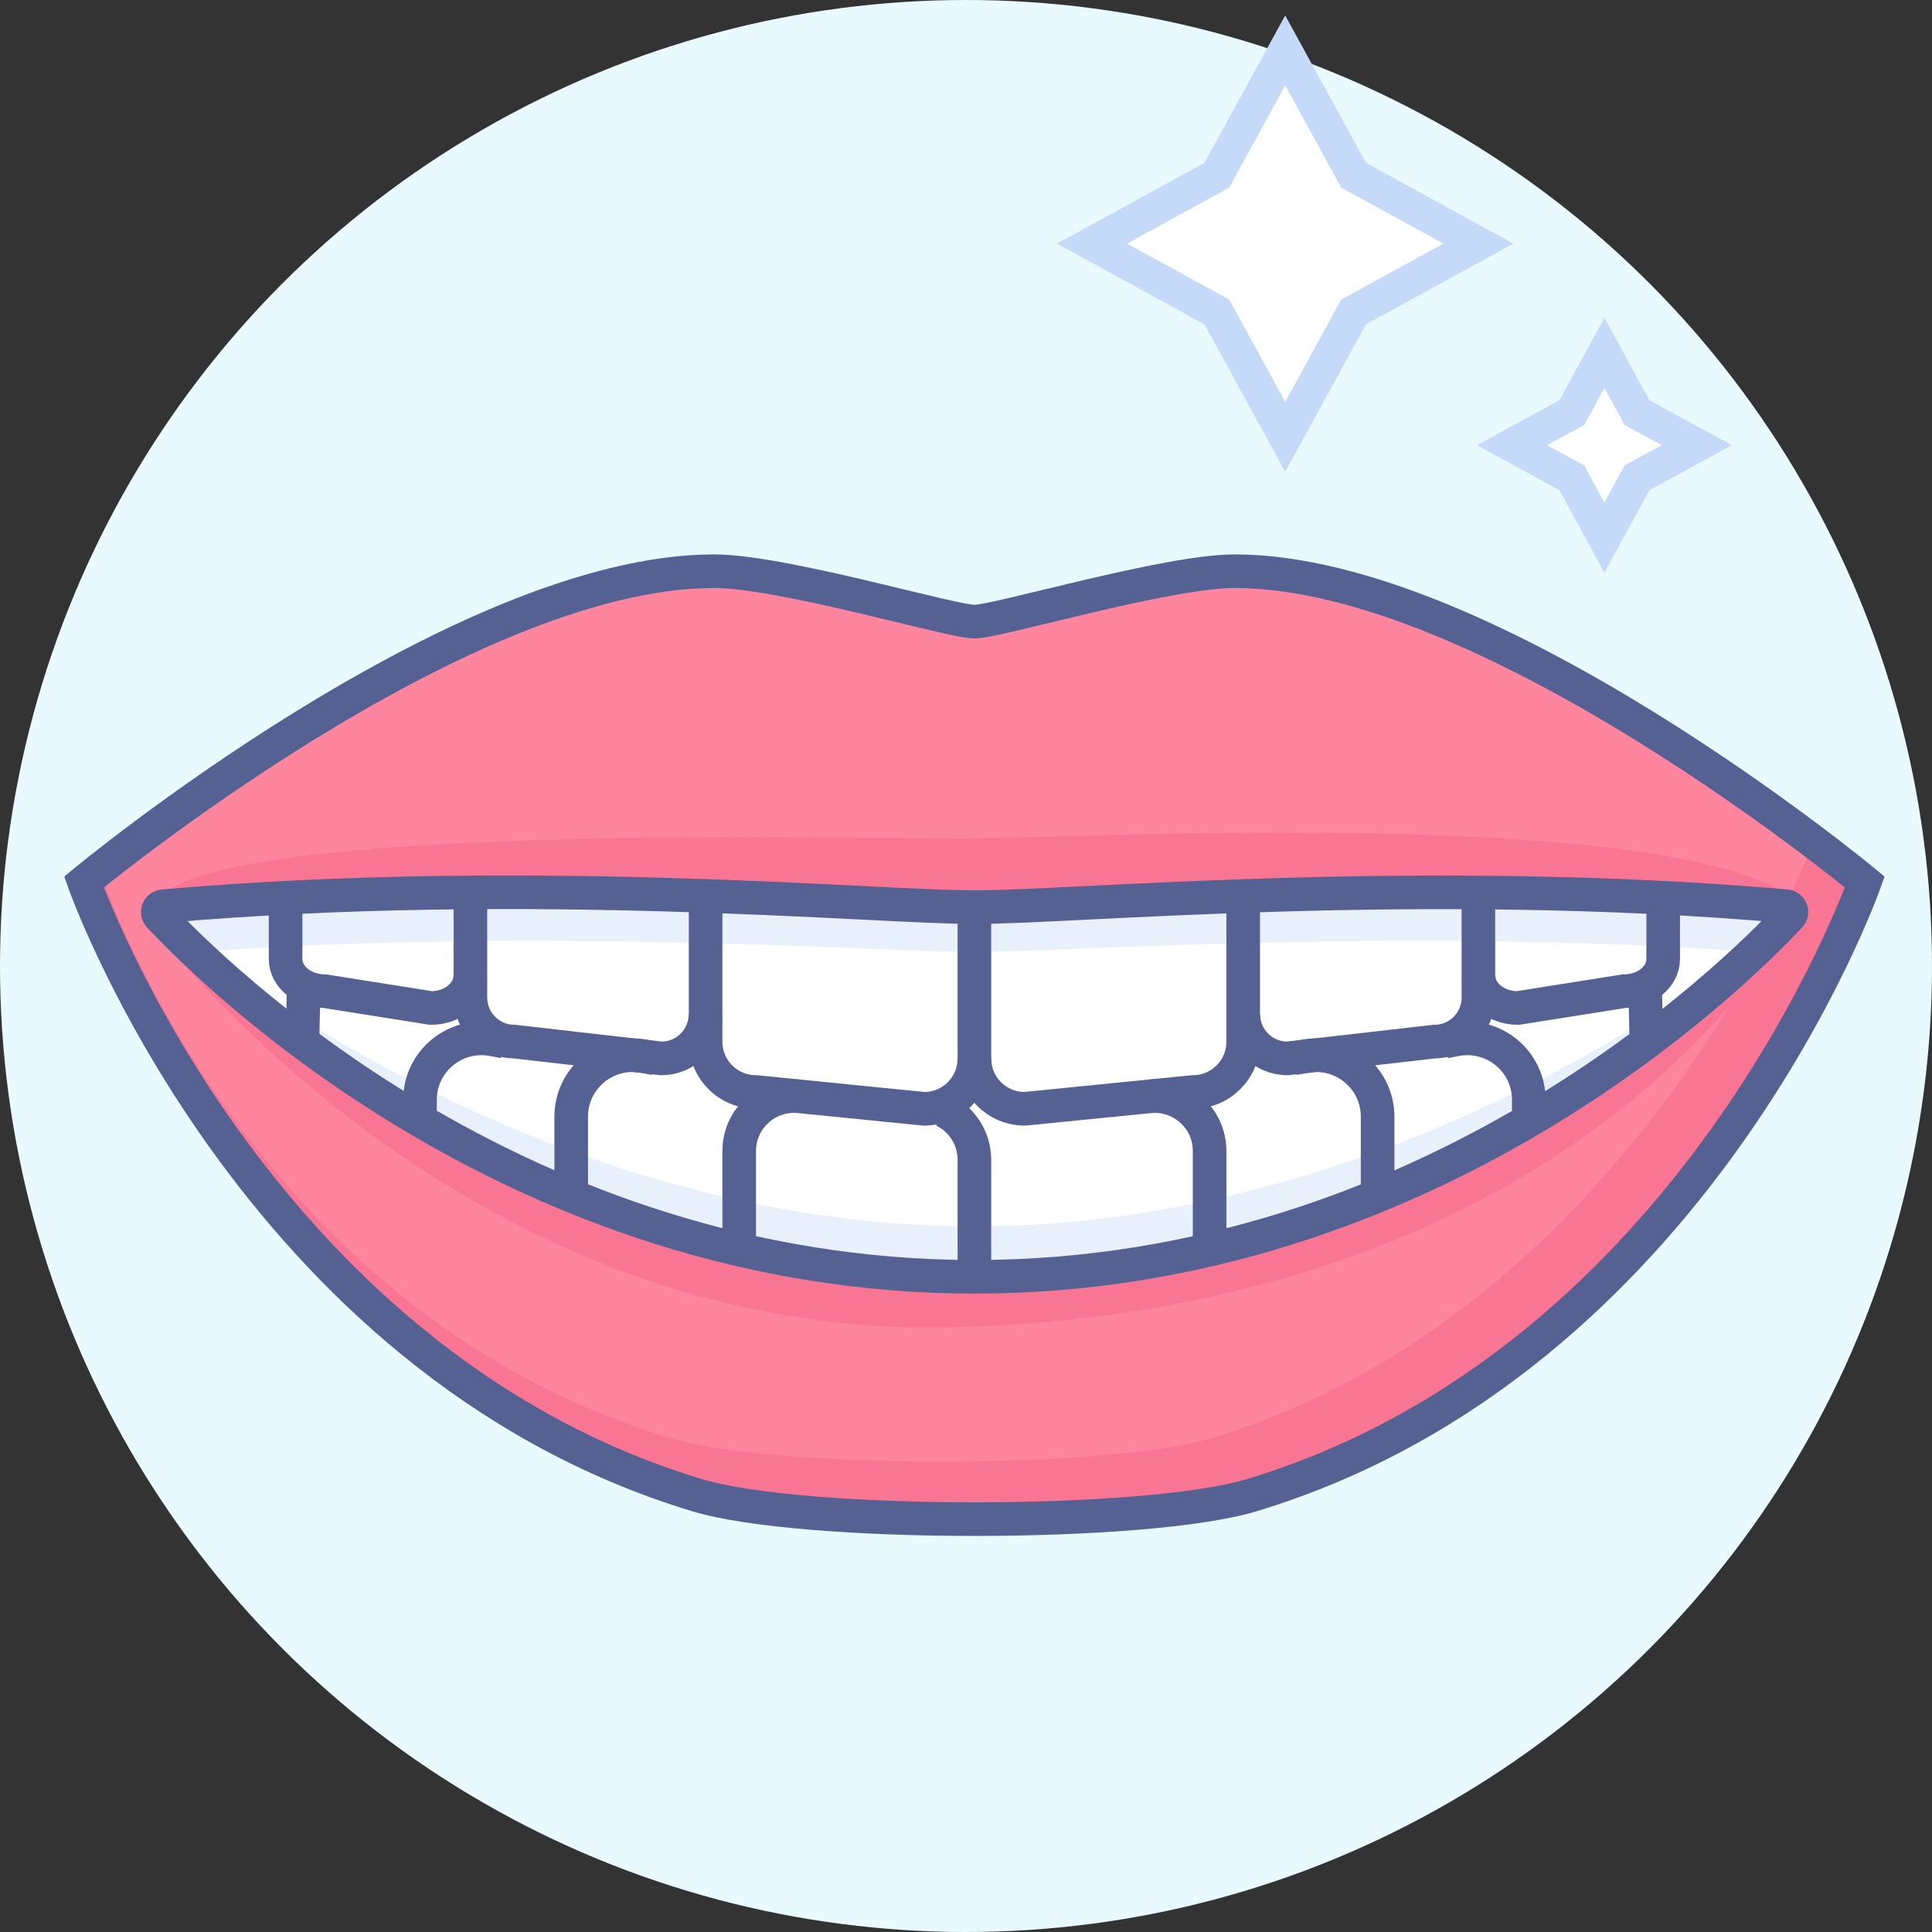
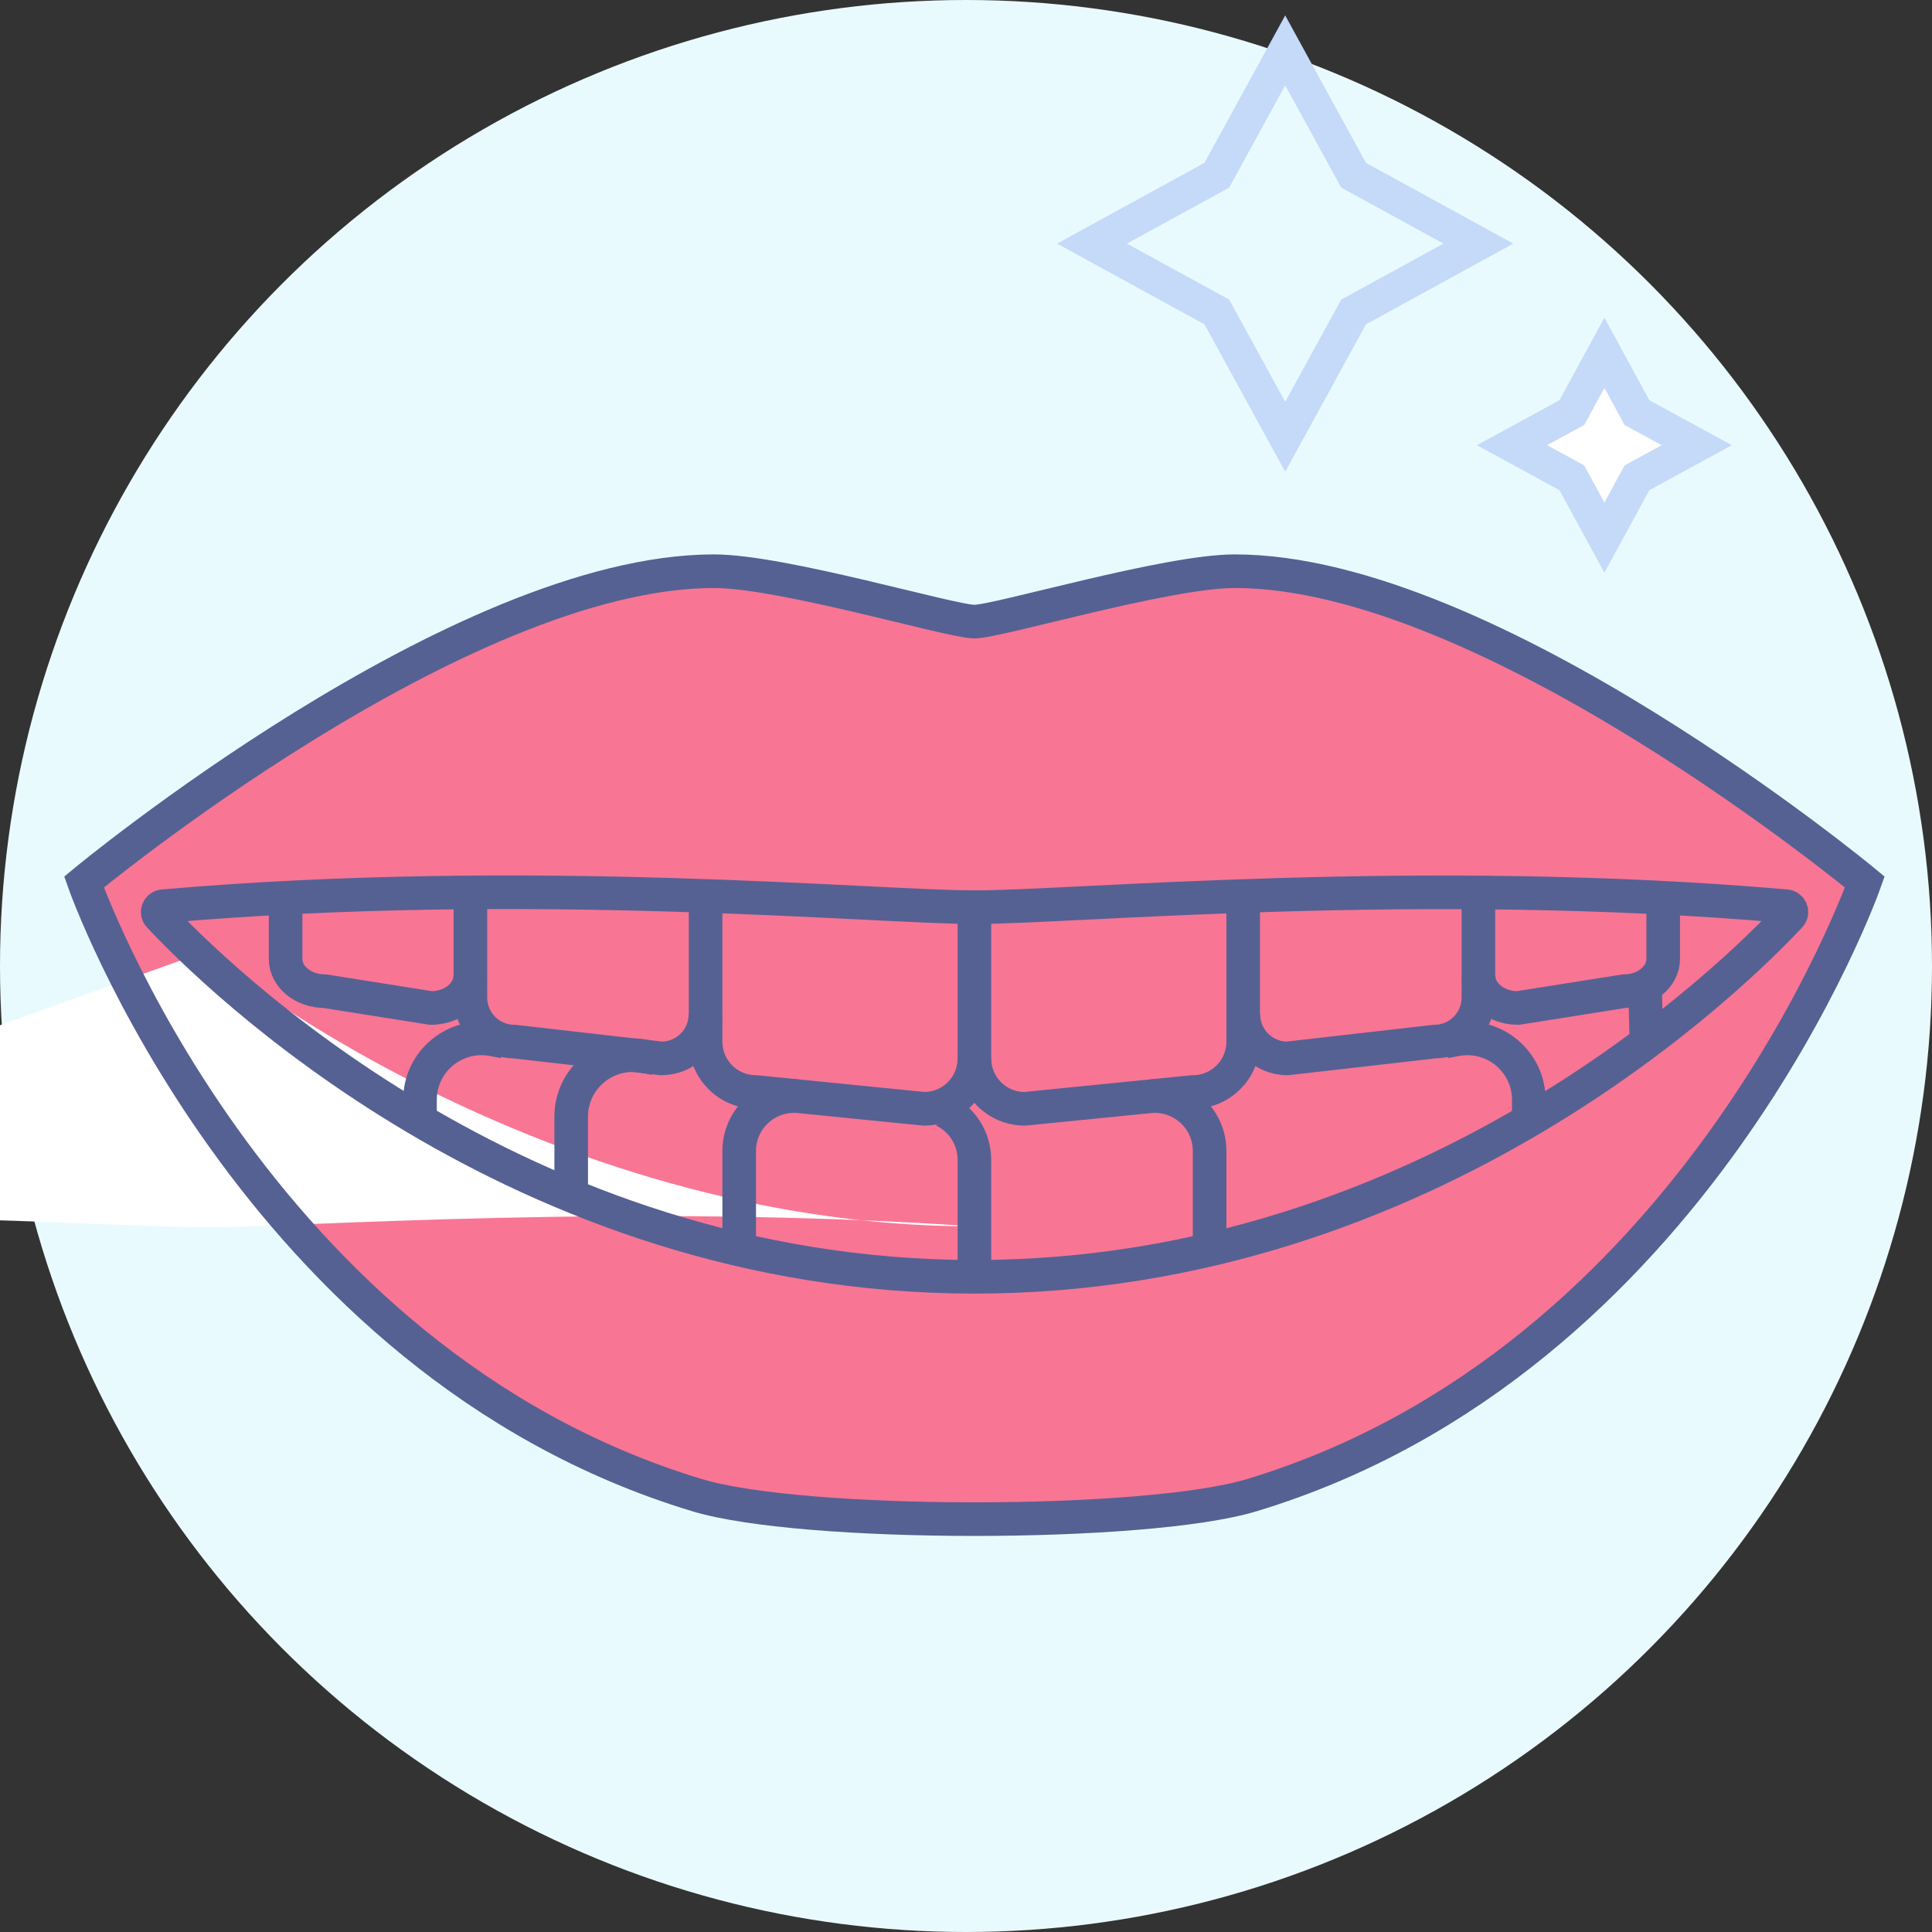
<svg xmlns="http://www.w3.org/2000/svg" id="_レイヤー_2" data-name="レイヤー_2" viewBox="0 0 115 115">
  <rect x="0" y="0" width="115" height="115" fill="#333333" stroke="none" />
  <defs>
    <style>
      .cls-1 {
        fill: #fff;
      }

      .cls-2 {
        fill: #e8f0fc;
      }

      .cls-3 {
        fill: #f97594;
      }

      .cls-4 {
        fill: #ff859e;
      }

      .cls-5 {
        fill: #e9faff;
      }

      .cls-6 {
        stroke: #556193;
      }

      .cls-6, .cls-7 {
        fill: none;
        stroke-miterlimit: 10;
        stroke-width: 2px;
      }

      .cls-7 {
        stroke: #c5d9f9;
      }
    </style>
  </defs>
  <g id="icons">
    <g>
      <circle class="cls-5" cx="57.5" cy="57.5" r="57.5" />
      <g>
        <g>
          <path class="cls-3" d="M41.5,89C15,81,5,52.5,5,52.5c0,0,22.31-18.5,37.5-18.5,4.07,0,14.1,3,15.5,3s11.43-3,15.5-3c15.19,0,37.5,18.5,37.5,18.5,0,0-10,28.5-36.5,36.5-6.28,1.9-26.72,1.9-33,0Z" />
-           <path class="cls-4" d="M40.12,85.66C14.62,78.15,6,52,6,52c0,0,21.39-18,36-18,3.91,0,14.65,3,16,3s11.09-3,15-3c14.61,0,35,16,35,16,0,0-10.62,28.15-36.12,35.66-6.04,1.78-25.71,1.78-31.75,0Z" />
          <path class="cls-3" d="M10,53c-.24.16-1.18,1.76-1,2,3,4,20.77,24.83,48,24,33-1,47-19,50-25,.13-.27-.74-.86-1-1-9-5-43.06-3.07-49-3.07s-41-.93-47,3.07Z" />
-           <path class="cls-2" d="M9.71,53.94c-.29.03-.43.37-.23.58,3.11,3.33,21.28,21.48,48.53,21.48s45.42-18.15,48.53-21.48c.2-.21.06-.56-.23-.58-21.74-1.89-42.36.06-48.29.06s-26.55-1.96-48.29-.06Z" />
-           <path class="cls-1" d="M12.31,56.61c-.28.02,19.91,16.39,45.69,16.39s45.97-16.37,45.69-16.39c-20.57-1.41-40.08.05-45.69.05s-25.12-1.45-45.69-.05Z" />
-           <polygon class="cls-1" points="76.5 3 80.57 10.43 88 14.5 80.57 18.57 76.5 26 72.43 18.57 65 14.5 72.43 10.43 76.5 3" />
+           <path class="cls-1" d="M12.31,56.61c-.28.02,19.91,16.39,45.69,16.39c-20.57-1.41-40.08.05-45.69.05s-25.12-1.45-45.69-.05Z" />
          <polygon class="cls-1" points="95.5 21 97.44 24.56 101 26.5 97.44 28.44 95.5 32 93.56 28.44 90 26.5 93.56 24.56 95.5 21" />
        </g>
        <g>
          <path class="cls-6" d="M41.5,89C15,81,5,52.5,5,52.5c0,0,22.31-18.5,37.5-18.5,4.07,0,14.1,3,15.5,3s11.43-3,15.5-3c15.19,0,37.5,18.5,37.5,18.5,0,0-10,28.5-36.5,36.5-6.28,1.9-26.72,1.9-33,0Z" />
          <path class="cls-6" d="M9.71,53.94c-.29.03-.43.37-.23.58,3.11,3.33,21.28,21.48,48.53,21.48s45.42-18.15,48.53-21.48c.2-.21.06-.56-.23-.58-21.74-1.89-42.36.06-48.29.06s-26.55-1.96-48.29-.06Z" />
          <path class="cls-6" d="M74,54v8c0,1.66-1.34,3-3,3l-10,1c-1.66,0-3-1.34-3-3" />
          <path class="cls-6" d="M88,53v6.38c0,1.45-1.18,2.62-2.62,2.62l-8.75,1c-1.45,0-2.62-1.18-2.62-2.62" />
          <path class="cls-6" d="M99,53v4.08c0,1.06-1.05,1.92-2.34,1.92l-6.31,1c-1.29,0-2.34-.86-2.34-1.92" />
          <path class="cls-6" d="M42,54v8c0,1.66,1.34,3,3,3l10,1c1.66,0,3-1.34,3-3v-10" />
          <path class="cls-6" d="M28,53v6.38c0,1.45,1.18,2.62,2.62,2.62l8.75,1c1.45,0,2.62-1.18,2.62-2.62" />
          <path class="cls-6" d="M17,53v4.08c0,1.06,1.05,1.92,2.34,1.92l6.31,1c1.29,0,2.34-.86,2.34-1.92" />
          <path class="cls-6" d="M56.16,66.1c1.1.53,1.84,1.65,1.84,2.94v6.96" />
          <path class="cls-6" d="M44,74v-5.49c0-1.9,1.61-3.39,3.5-3.26" />
          <path class="cls-6" d="M72,74v-5.49c0-1.9-1.61-3.39-3.5-3.26" />
-           <path class="cls-6" d="M82,71v-4.53c0-2.31-2.11-4.04-4.38-3.59l-.62.12" />
          <path class="cls-6" d="M91,67v-1.53c0-2.31-2.11-4.04-4.38-3.59l-.62.12" />
          <line class="cls-6" x1="97.92" y1="58.75" x2="98" y2="62" />
          <path class="cls-6" d="M34,71v-4.53c0-2.31,2.11-4.04,4.38-3.59l.62.12" />
          <path class="cls-6" d="M25,67v-1.53c0-2.31,2.11-4.04,4.38-3.59l.62.12" />
-           <line class="cls-6" x1="18.08" y1="58.75" x2="18" y2="62" />
          <polygon class="cls-7" points="76.5 3 80.57 10.43 88 14.5 80.57 18.57 76.5 26 72.43 18.57 65 14.5 72.43 10.43 76.5 3" />
          <polygon class="cls-7" points="95.5 21 97.44 24.56 101 26.5 97.44 28.44 95.5 32 93.56 28.44 90 26.5 93.56 24.56 95.5 21" />
        </g>
      </g>
    </g>
  </g>
</svg>